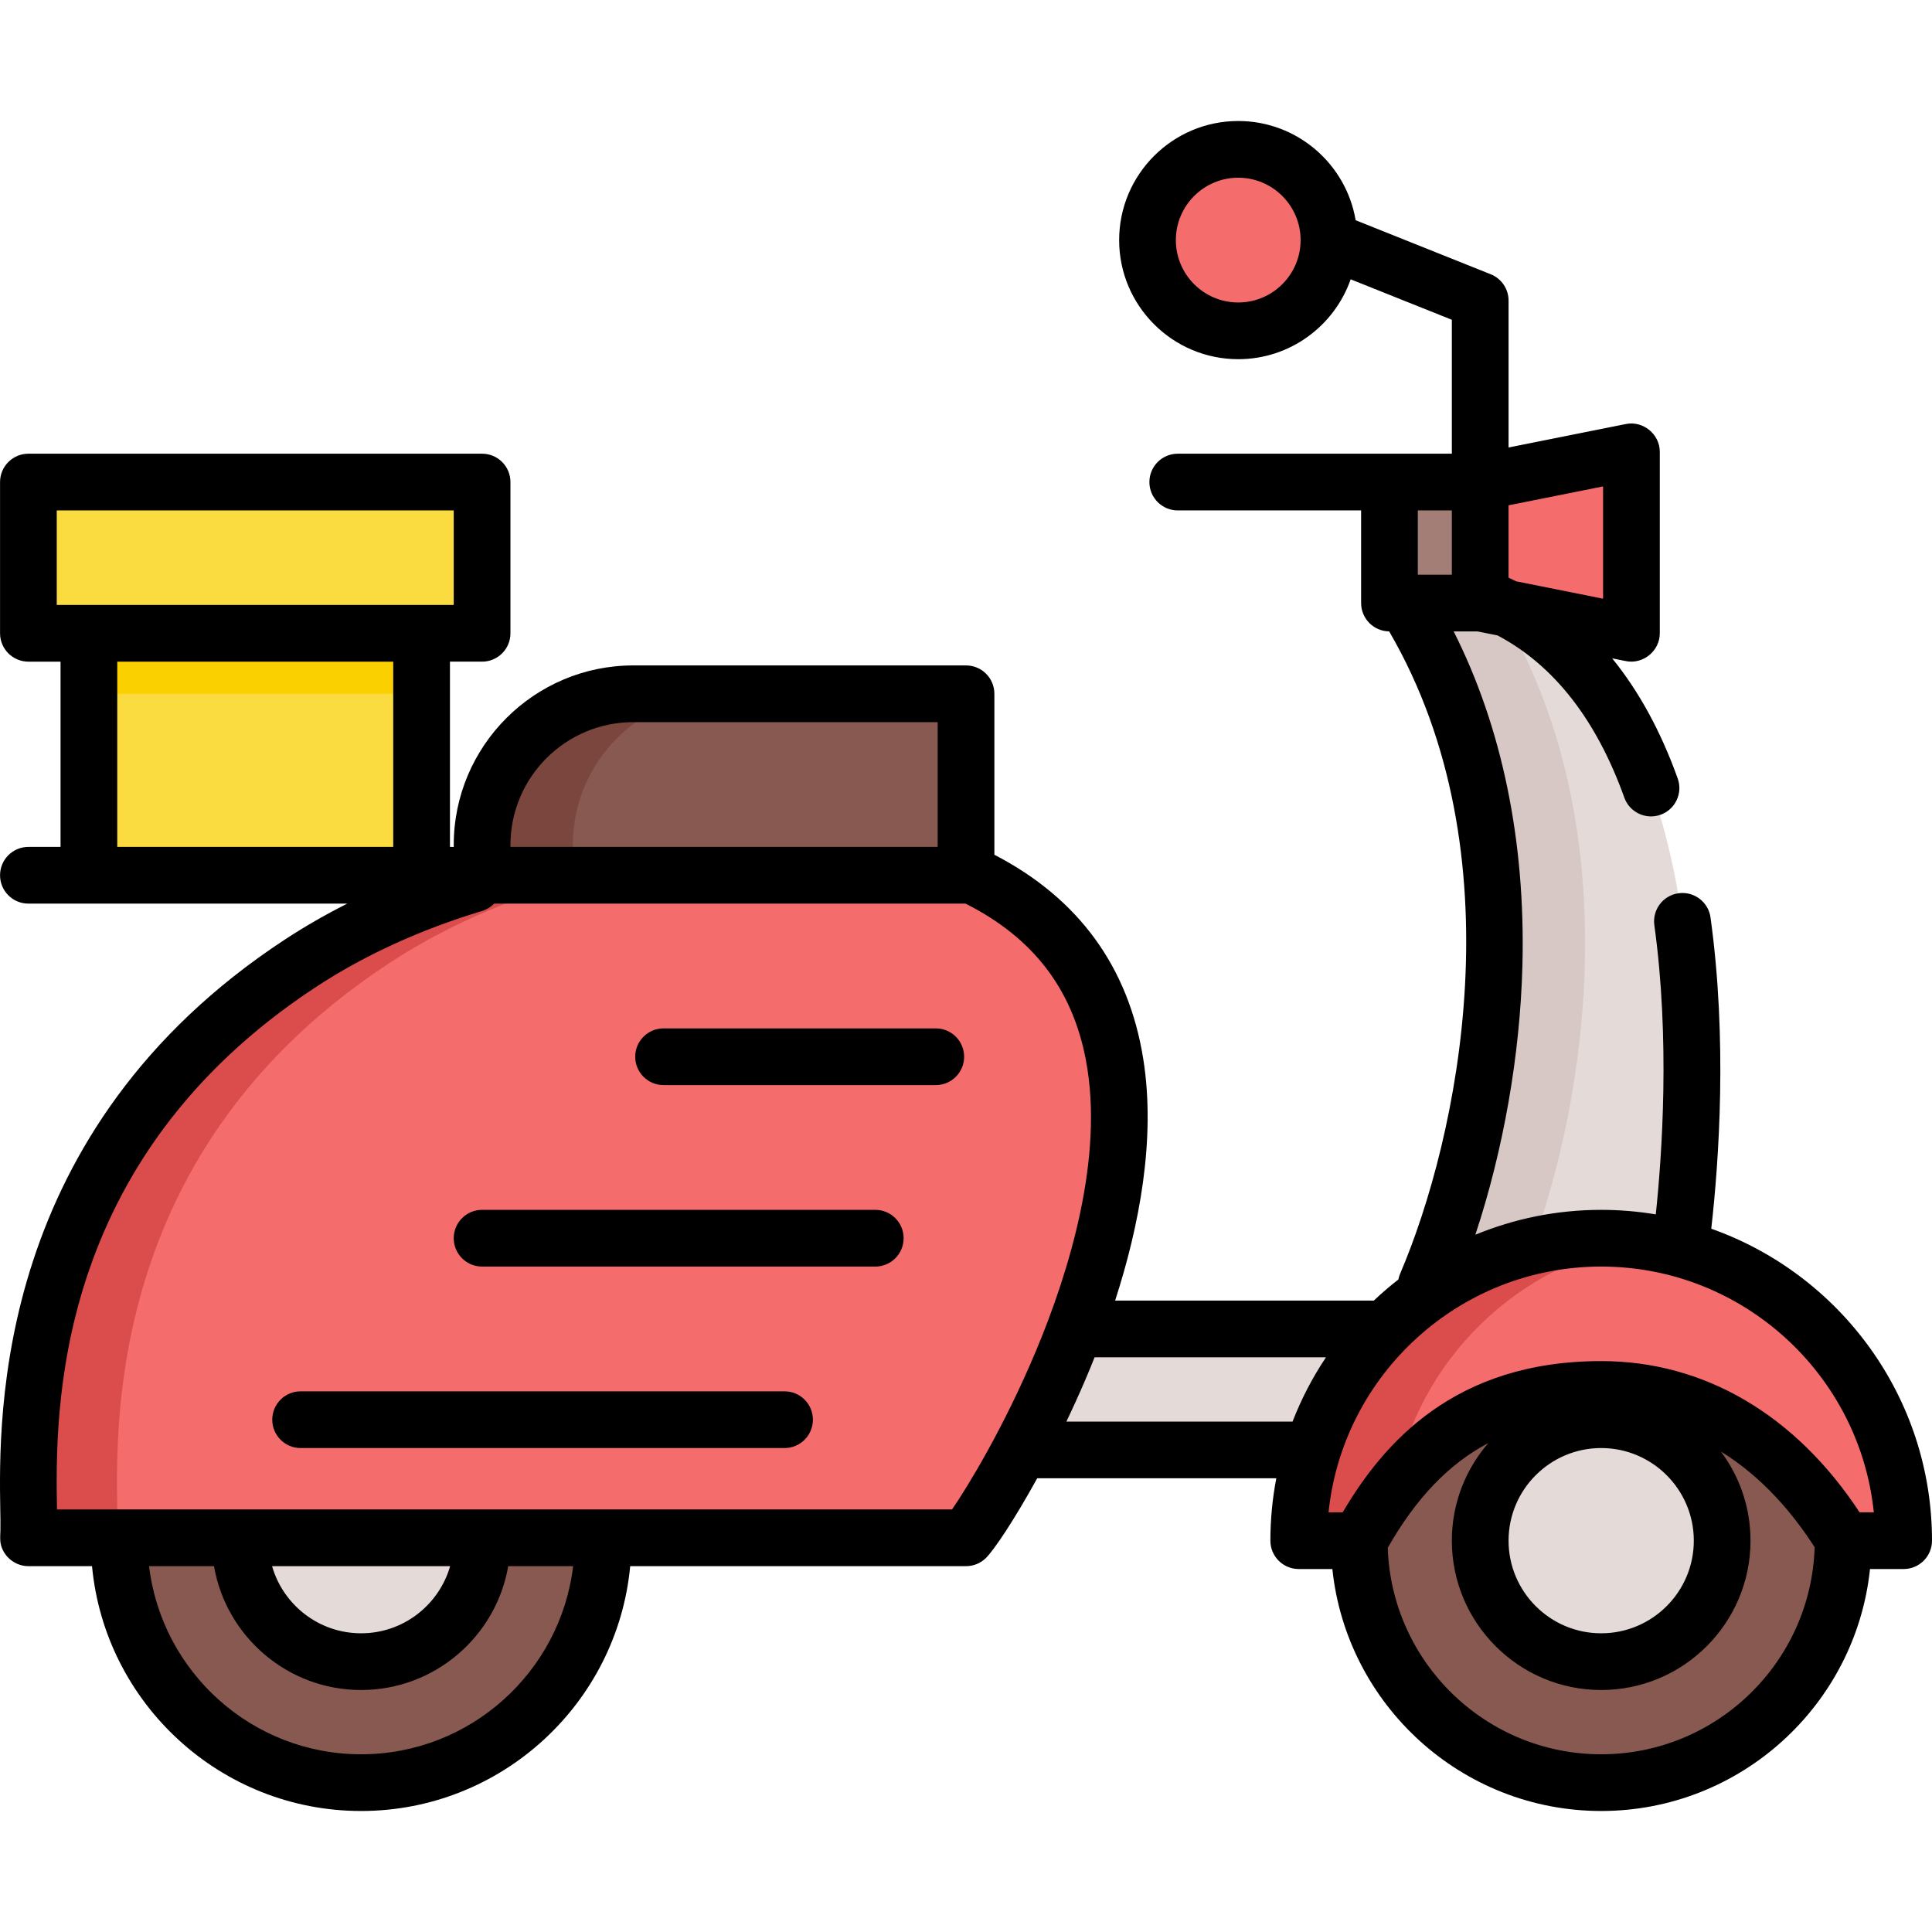
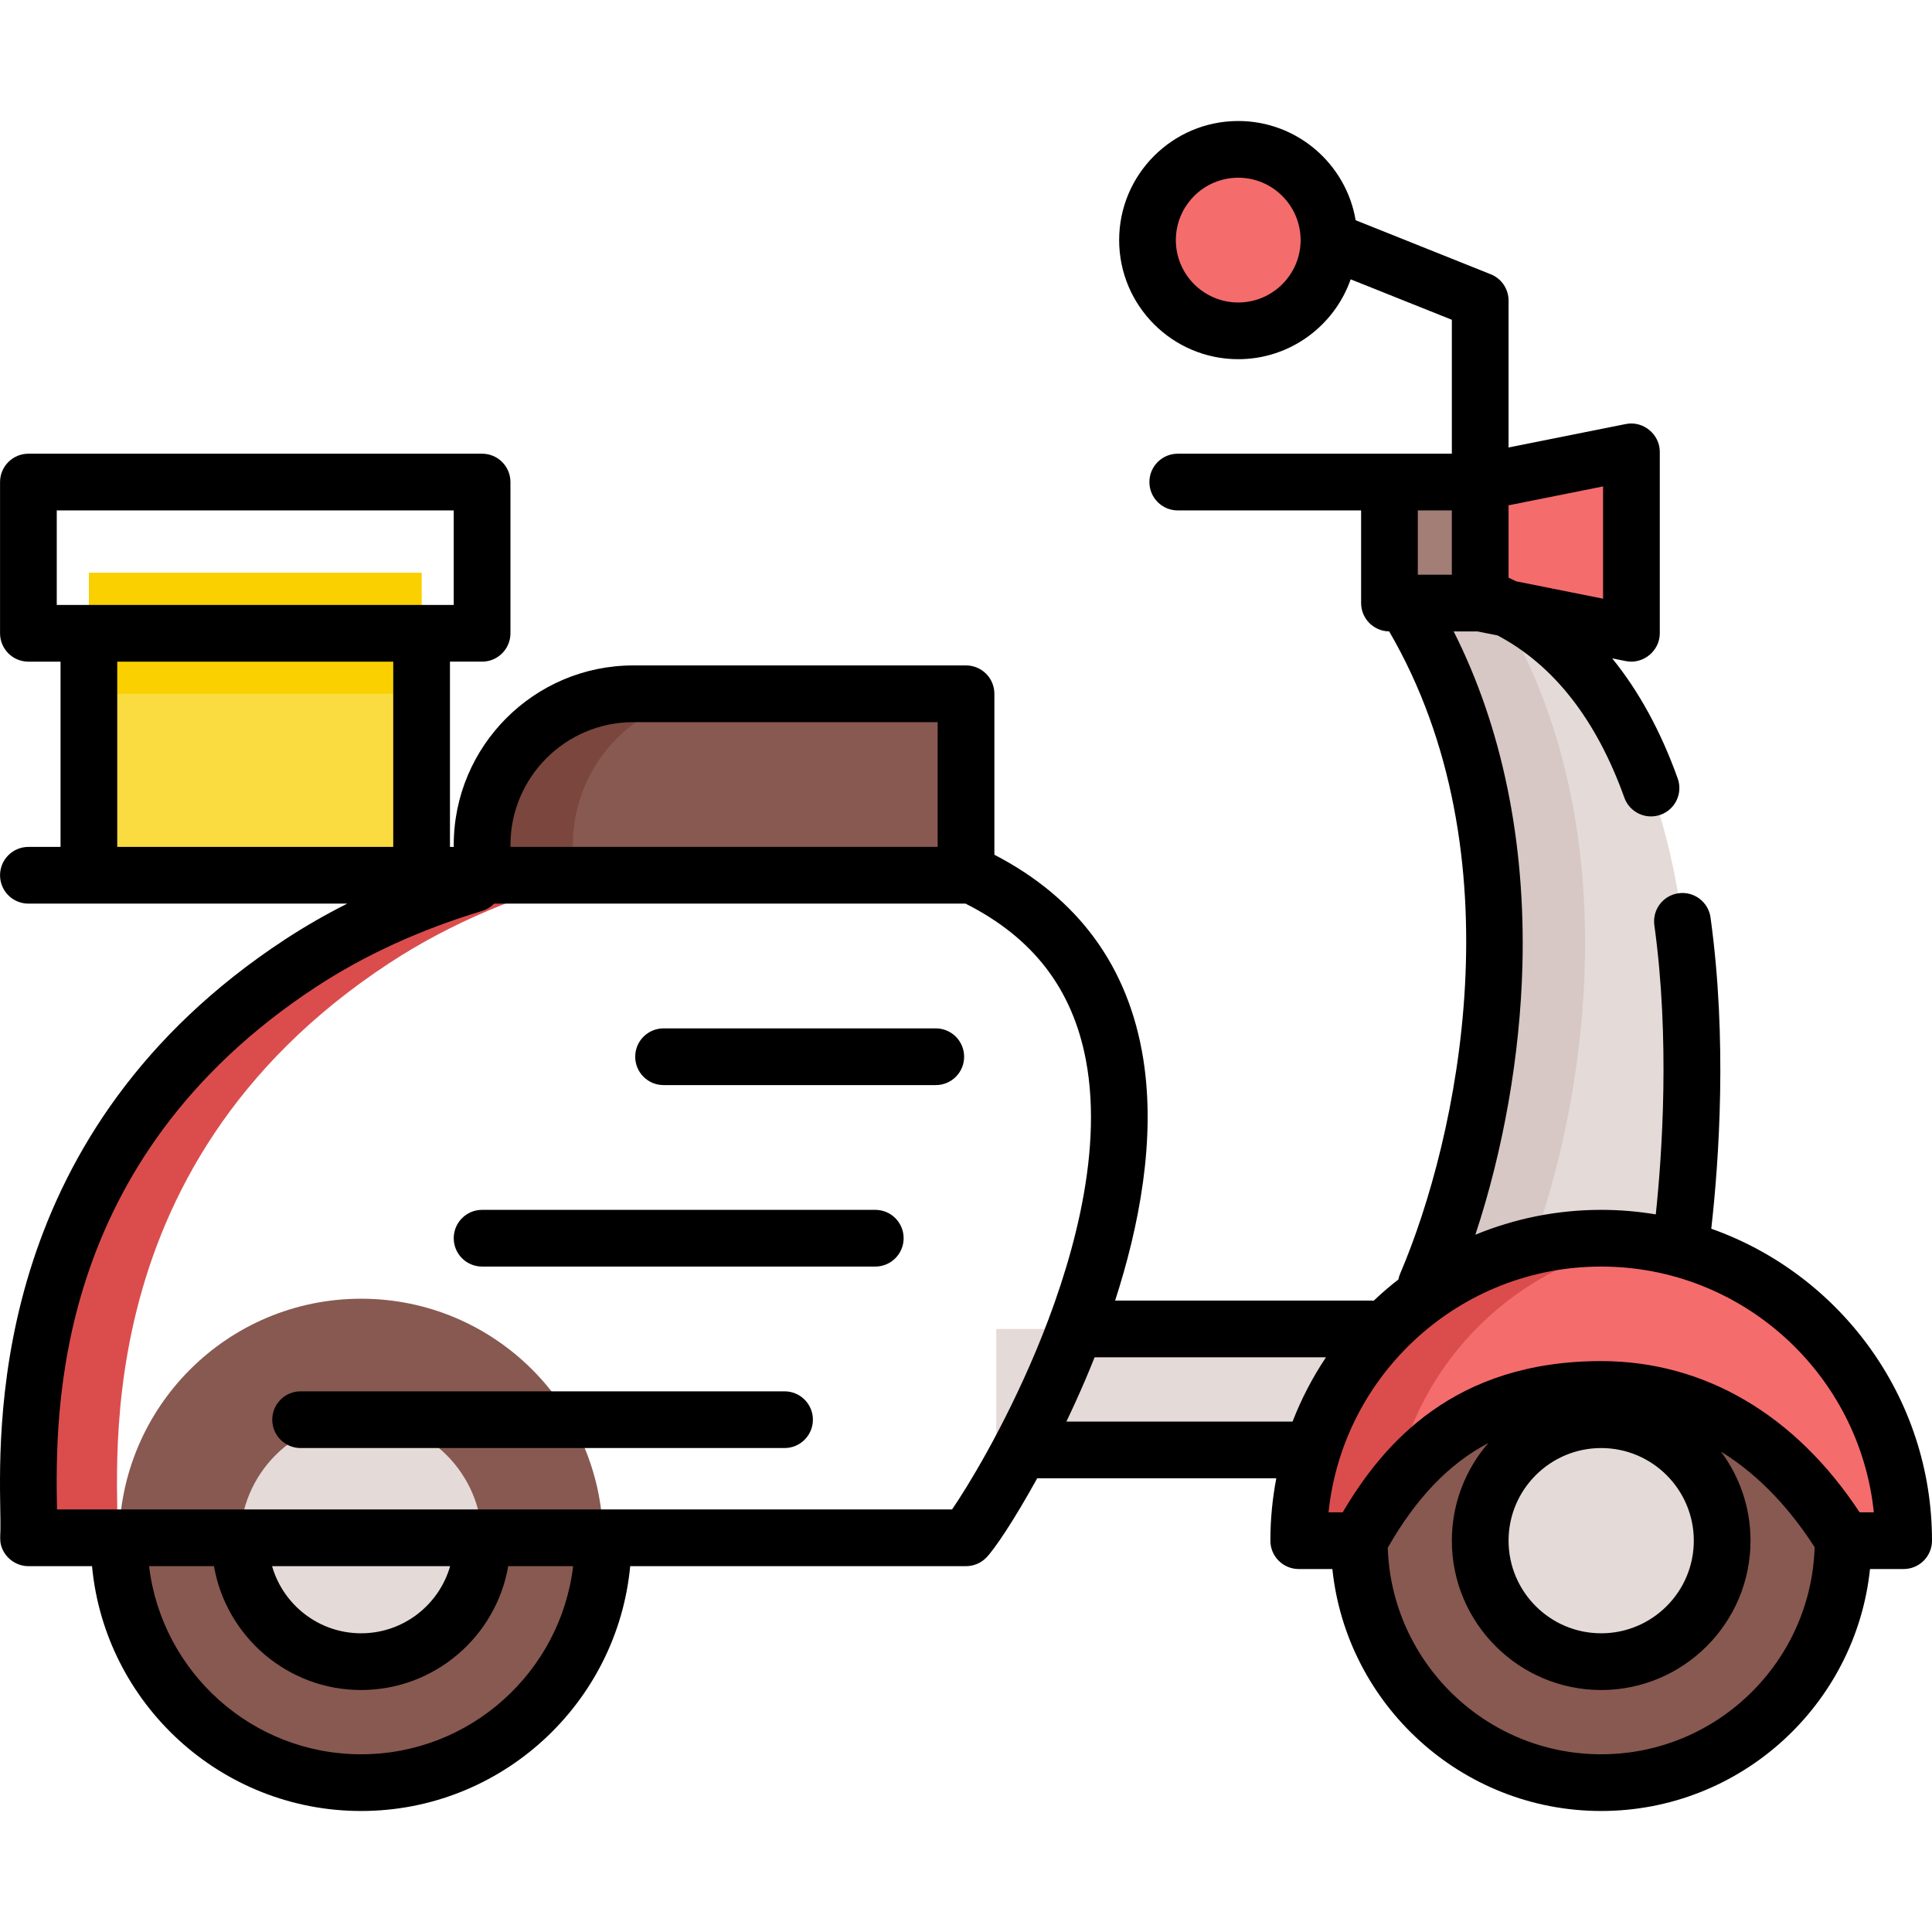
<svg xmlns="http://www.w3.org/2000/svg" version="1.1" id="Capa_1" x="0px" y="0px" viewBox="0 0 512.001 512.001" style="enable-background:new 0 0 512.001 512.001;" xml:space="preserve">
  <circle style="fill:#885951;" cx="424.329" cy="408.298" r="64.124" />
  <circle style="fill:#E4DAD8;" cx="424.329" cy="408.298" r="32.062" />
  <circle style="fill:#885951;" cx="95.695" cy="408.298" r="64.124" />
  <g>
    <circle style="fill:#E4DAD8;" cx="95.695" cy="408.298" r="32.062" />
    <path style="fill:#E4DAD8;" d="M264.021,384.248h80.155l100.354-48.093c0,0,24.046-144.278-48.093-176.34H372.39   c40.063,64.124,21.622,151.832,0,192.371c-34.734,0-73.635,0-108.369,0V384.248z" />
  </g>
  <path style="fill:#D7C8C5;" d="M396.437,352.186c21.622-40.539,40.063-128.247,0-192.371H372.39  c40.063,64.124,21.622,151.832,0,192.371C380.552,352.186,388.604,352.186,396.437,352.186z" />
-   <path style="fill:#F56C6C;" d="M256.006,407.536c6.336-6.283,88.17-136.263,0-176.34c-15.782-7.174-109.947-19.477-176.34,24.046  c-83.6,54.803-70.812,139.555-72.139,152.294C90.353,407.536,173.18,407.536,256.006,407.536z" />
  <path style="fill:#DB4D4D;" d="M103.156,255.242c33.407-21.899,73.842-29.662,107.789-31.059  c-37.286-1.553-89.722,3.816-131.279,31.059c-83.6,54.803-70.812,139.555-72.139,152.294c7.83,0,15.66,0,23.49,0  C32.345,394.796,19.556,310.045,103.156,255.242z" />
  <path style="fill:#F56C6C;" d="M424.331,368.217c30.486,0,51.502,18.932,64.343,40.077h15.812c0-44.268-35.886-80.155-80.155-80.155  s-80.155,35.886-80.155,80.155h16.031C371.795,387.149,389.491,368.217,424.331,368.217z" />
  <path style="fill:#DB4D4D;" d="M436.354,329.04c-3.923-0.59-7.936-0.9-12.023-0.9c-44.268,0-80.155,35.886-80.155,80.155h16.031  c2.718-4.961,5.779-9.795,9.312-14.296C375.565,360.441,402.476,334.136,436.354,329.04z" />
  <path style="fill:#885951;" d="M167.836,183.861h88.17v48.093H127.758v-8.015C127.758,201.805,145.702,183.861,167.836,183.861z" />
  <path style="fill:#7A463D;" d="M191.882,183.861h-24.046c-22.134,0-40.077,17.944-40.077,40.077v8.015h24.046v-8.015  C151.805,201.805,169.748,183.861,191.882,183.861z" />
  <rect x="368.22" y="127.757" style="fill:#A27E77;" width="24.046" height="32.062" />
  <g>
    <polygon style="fill:#F56C6C;" points="392.269,127.753 432.346,119.737 432.346,167.83 392.269,159.815  " />
    <circle style="fill:#F56C6C;" cx="328.143" cy="63.633" r="24.046" />
  </g>
  <rect x="23.557" y="151.803" style="fill:#FBDC40;" width="88.17" height="80.155" />
  <rect x="23.557" y="151.803" style="fill:#FAD000;" width="88.17" height="32.062" />
-   <rect x="7.526" y="127.757" style="fill:#FBDC40;" width="120.232" height="40.077" />
  <path d="M453.506,325.623c2.047-18.123,4.276-50.161-0.2-82.487c-0.568-4.112-4.369-6.988-8.473-6.412  c-4.112,0.568-6.982,4.362-6.412,8.473c4.169,30.118,2.056,60.749,0.379,76.629c-4.708-0.784-9.539-1.2-14.467-1.2  c-11.802,0-23.064,2.35-33.349,6.596c7.408-22.355,11.869-47.557,12.476-71.439c0.837-32.847-5.438-63.139-18.223-88.453h6.29  l5.349,1.07c14.885,7.873,26.178,22.299,33.587,42.976c1.4,3.909,5.701,5.94,9.609,4.54c3.907-1.399,5.94-5.701,4.54-9.609  c-4.489-12.531-10.304-23.145-17.367-31.833l3.631,0.726c4.581,0.916,8.988-2.704,8.988-7.368v-48.093  c0-4.667-4.409-8.285-8.988-7.368l-31.089,6.218V79.66c0-3.072-1.871-5.835-4.724-6.977L359.26,58.362  c-2.515-14.904-15.505-26.294-31.113-26.294c-17.403,0-31.561,14.158-31.561,31.561s14.158,31.561,31.561,31.561  c13.762,0,25.487-8.857,29.794-21.168l26.815,10.726v35.49h-72.64c-4.151,0-7.514,3.363-7.514,7.514s3.363,7.515,7.514,7.515h48.594  v24.547c0,4.123,3.319,7.465,7.431,7.51c34.405,59.024,18.229,134.41,2.909,170.227c-0.215,0.503-0.368,1.017-0.468,1.533  c-2.269,1.766-4.451,3.64-6.535,5.617c-0.193-0.015-0.386-0.029-0.583-0.029h-67.945c6.373-19.676,10.856-42.78,7.45-64.087  c-3.897-24.368-17.179-42.541-39.447-54.066v-42.657c0-4.151-3.363-7.515-7.514-7.515h-88.17c-26.242,0-47.592,21.35-47.592,47.592  v0.526c-0.166-0.011-0.332-0.025-0.501-0.025h-0.501v-49.095h8.516c4.151,0,7.514-3.363,7.514-7.515v-40.077  c0-4.151-3.363-7.515-7.514-7.515H7.528c-4.151,0-7.515,3.363-7.515,7.515v40.077c0,4.151,3.363,7.515,7.515,7.515h8.516v49.095  H7.528c-4.151,0-7.515,3.363-7.515,7.515s3.363,7.514,7.515,7.514h84.503c-5.767,2.907-11.271,6.072-16.483,9.488  C-1.581,299.516-0.336,375.326,0.074,400.237c0.029,1.773,0.078,3.551,0.038,5.324c-0.031,1.361-0.196,2.662,0.179,4.002  c0.899,3.205,3.905,5.487,7.236,5.487h16.86c3.417,36.344,34.088,64.883,71.311,64.883s67.894-28.539,71.311-64.883h88.999  c1.983,0,3.885-0.783,5.291-2.179c2.153-2.135,7.479-10.055,13.572-21.108h63.362c-1.026,5.356-1.57,10.881-1.57,16.532  c0,4.151,3.363,7.514,7.514,7.514h8.913c3.768,35.982,34.279,64.124,71.241,64.124s67.473-28.141,71.241-64.124h8.913  c4.151,0,7.515-3.363,7.515-7.514C512,370.178,487.547,337.671,453.506,325.623z M328.145,80.161  c-9.116,0-16.532-7.416-16.532-16.532s7.416-16.532,16.532-16.532c9.116,0,16.532,7.416,16.532,16.532  S337.261,80.161,328.145,80.161z M424.832,158.665l-23.022-4.605c-0.672-0.328-1.341-0.662-2.026-0.971v-19.176l25.048-5.01V158.665  z M376.238,135.267h8.516V152.3h-9.017v-17.033H376.238z M135.273,223.939c0-17.956,14.607-32.563,32.563-32.563h80.656v33.064  H135.273V223.939z M15.041,135.267h105.203v25.048H15.041C15.041,160.316,15.041,135.267,15.041,135.267z M31.072,175.345h73.141  v49.095H31.072C31.072,224.44,31.072,175.345,31.072,175.345z M95.697,464.904c-28.928,0-52.841-21.814-56.192-49.854h17.205  c3.216,18.614,19.469,32.821,38.987,32.821s35.771-14.207,38.987-32.821h17.204C148.538,443.089,124.624,464.904,95.697,464.904z   M72.102,415.049h47.189c-2.942,10.26-12.402,17.792-23.595,17.792S75.044,425.309,72.102,415.049z M252.304,400.02H15.102  c-0.001-0.01-0.001-0.021-0.001-0.03c-0.416-25.283-1.519-92.444,68.685-138.464c12.81-8.397,27.605-15.166,43.974-20.118  c1.257-0.38,2.34-1.062,3.196-1.94h124.923c17.879,9.014,28.318,22.579,31.897,41.468c4.895,25.834-4.475,56.123-13.197,76.984  C266.04,378.338,256.335,394.162,252.304,400.02z M282.601,376.733c1.687-3.521,3.357-7.185,4.968-10.947  c0.835-1.951,1.675-3.986,2.513-6.086h61.317c-3.543,5.3-6.523,11.006-8.856,17.033H282.601z M424.331,464.904  c-30.583,0-55.562-24.381-56.561-54.726c7.468-13.091,16.128-22.207,26.649-27.754c-6.014,6.943-9.665,15.986-9.665,25.871  c0,21.822,17.754,39.576,39.576,39.576s39.576-17.754,39.576-39.576c0-8.846-2.919-17.024-7.842-23.621  c10.951,6.756,19.069,16.366,24.831,25.357C479.973,440.442,454.963,464.904,424.331,464.904z M424.331,383.747  c13.536,0,24.547,11.011,24.547,24.547s-11.011,24.547-24.547,24.547s-24.547-11.011-24.547-24.547S410.795,383.747,424.331,383.747  z M492.813,400.78c-17.024-25.884-41.202-40.077-68.482-40.077c-38.956,0-57.749,21.822-68.498,40.077h-3.756  c3.773-36.536,34.738-65.126,72.254-65.126s68.482,28.59,72.254,65.126H492.813z" />
  <path d="M247.99,272.532h-72.139c-4.151,0-7.514,3.363-7.514,7.514c0,4.151,3.363,7.515,7.514,7.515h72.139  c4.151,0,7.515-3.363,7.515-7.515C255.505,275.896,252.141,272.532,247.99,272.532z" />
  <path d="M231.959,320.625H127.758c-4.151,0-7.515,3.363-7.515,7.514c0,4.151,3.363,7.515,7.515,7.515h104.201  c4.151,0,7.514-3.363,7.514-7.515C239.474,323.989,236.111,320.625,231.959,320.625z" />
  <path d="M207.913,368.718H79.666c-4.151,0-7.515,3.363-7.515,7.515c0,4.151,3.363,7.514,7.515,7.514h128.247  c4.151,0,7.514-3.363,7.514-7.514C215.428,372.081,212.064,368.718,207.913,368.718z" />
  <g>
</g>
  <g>
</g>
  <g>
</g>
  <g>
</g>
  <g>
</g>
  <g>
</g>
  <g>
</g>
  <g>
</g>
  <g>
</g>
  <g>
</g>
  <g>
</g>
  <g>
</g>
  <g>
</g>
  <g>
</g>
  <g>
</g>
</svg>